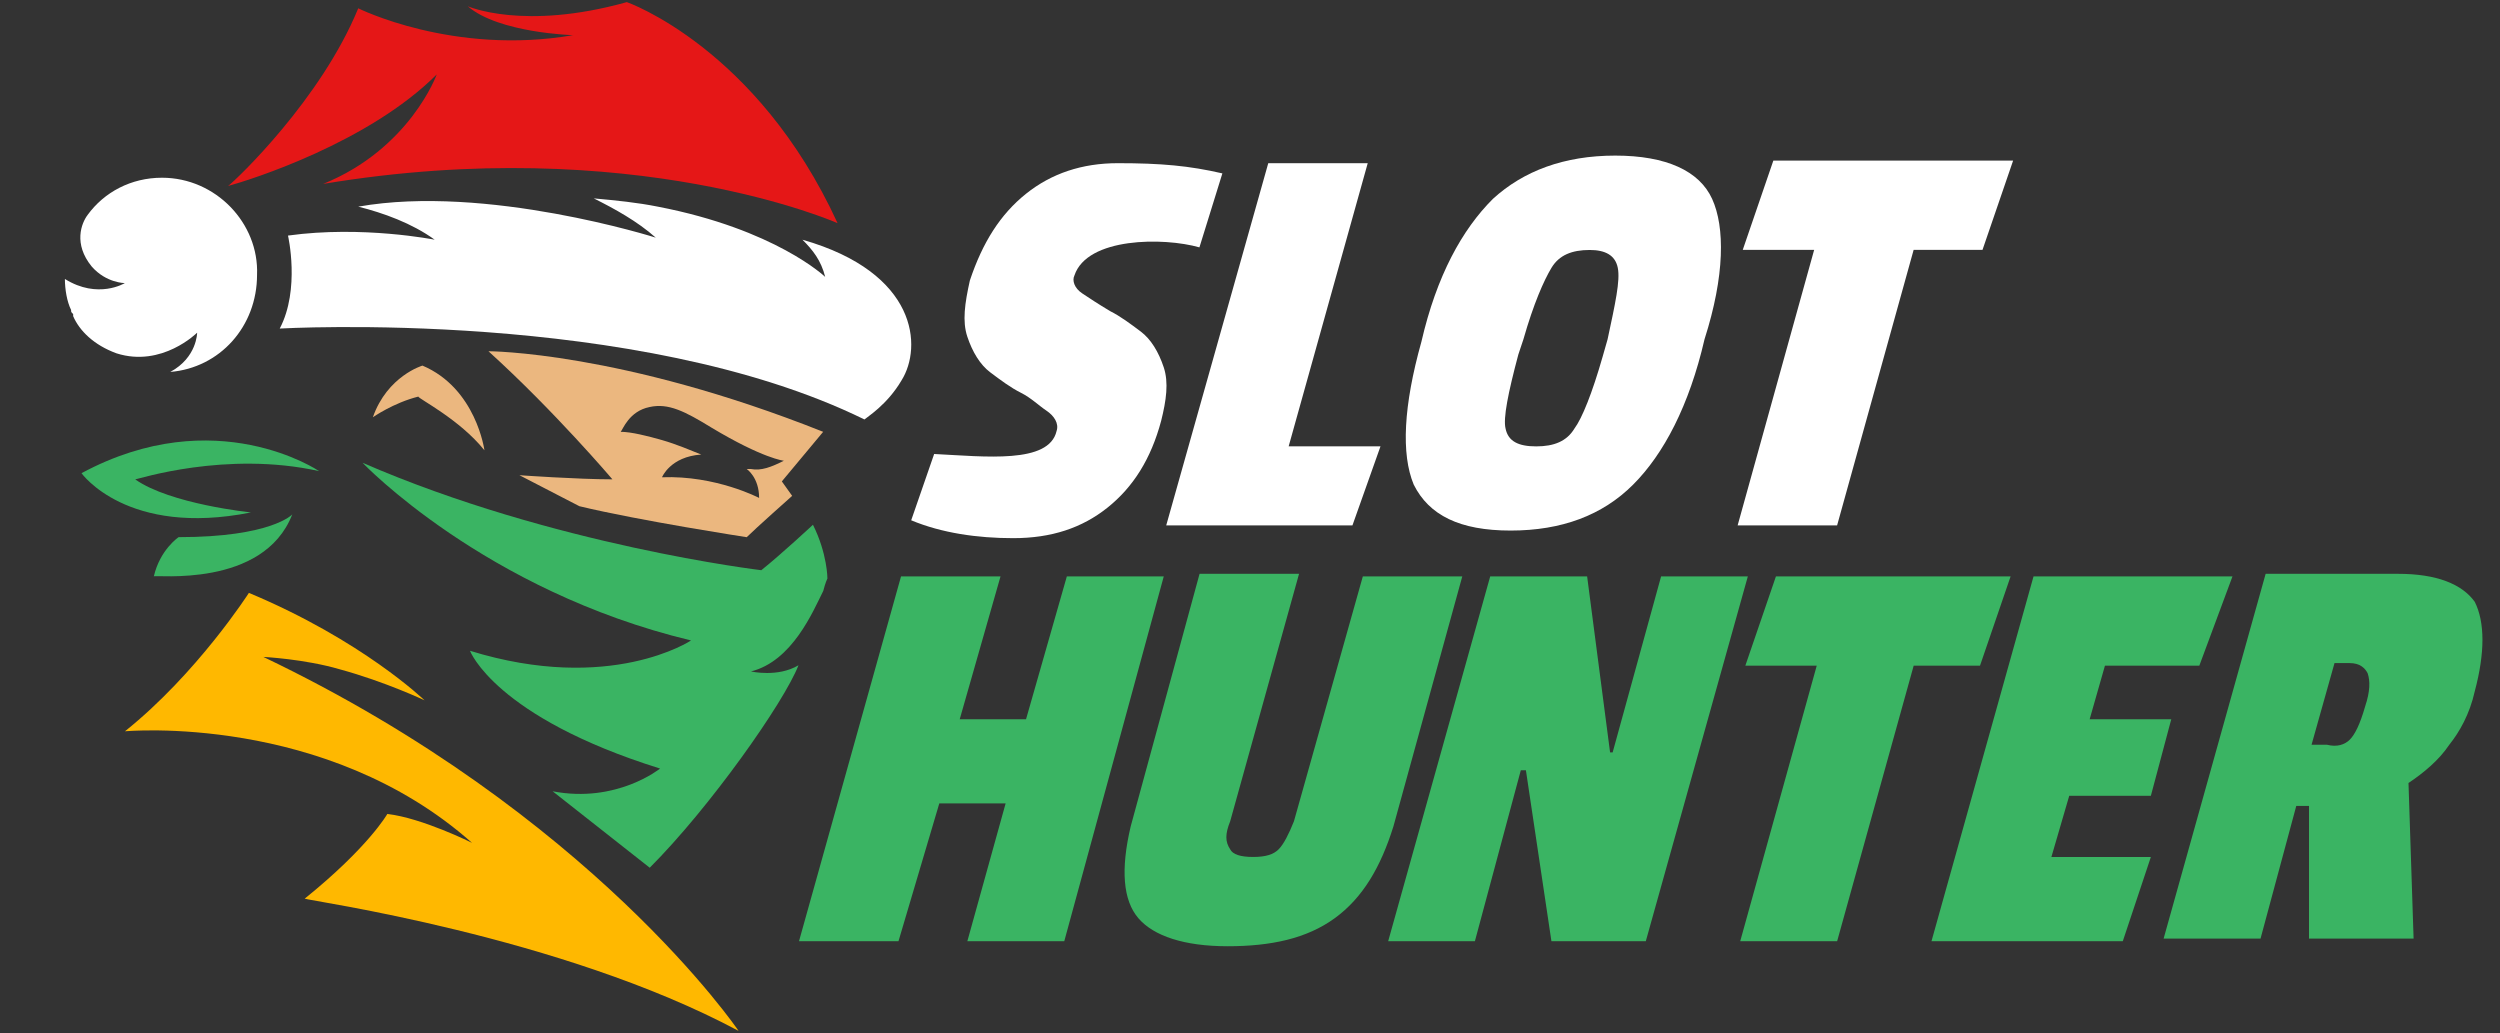
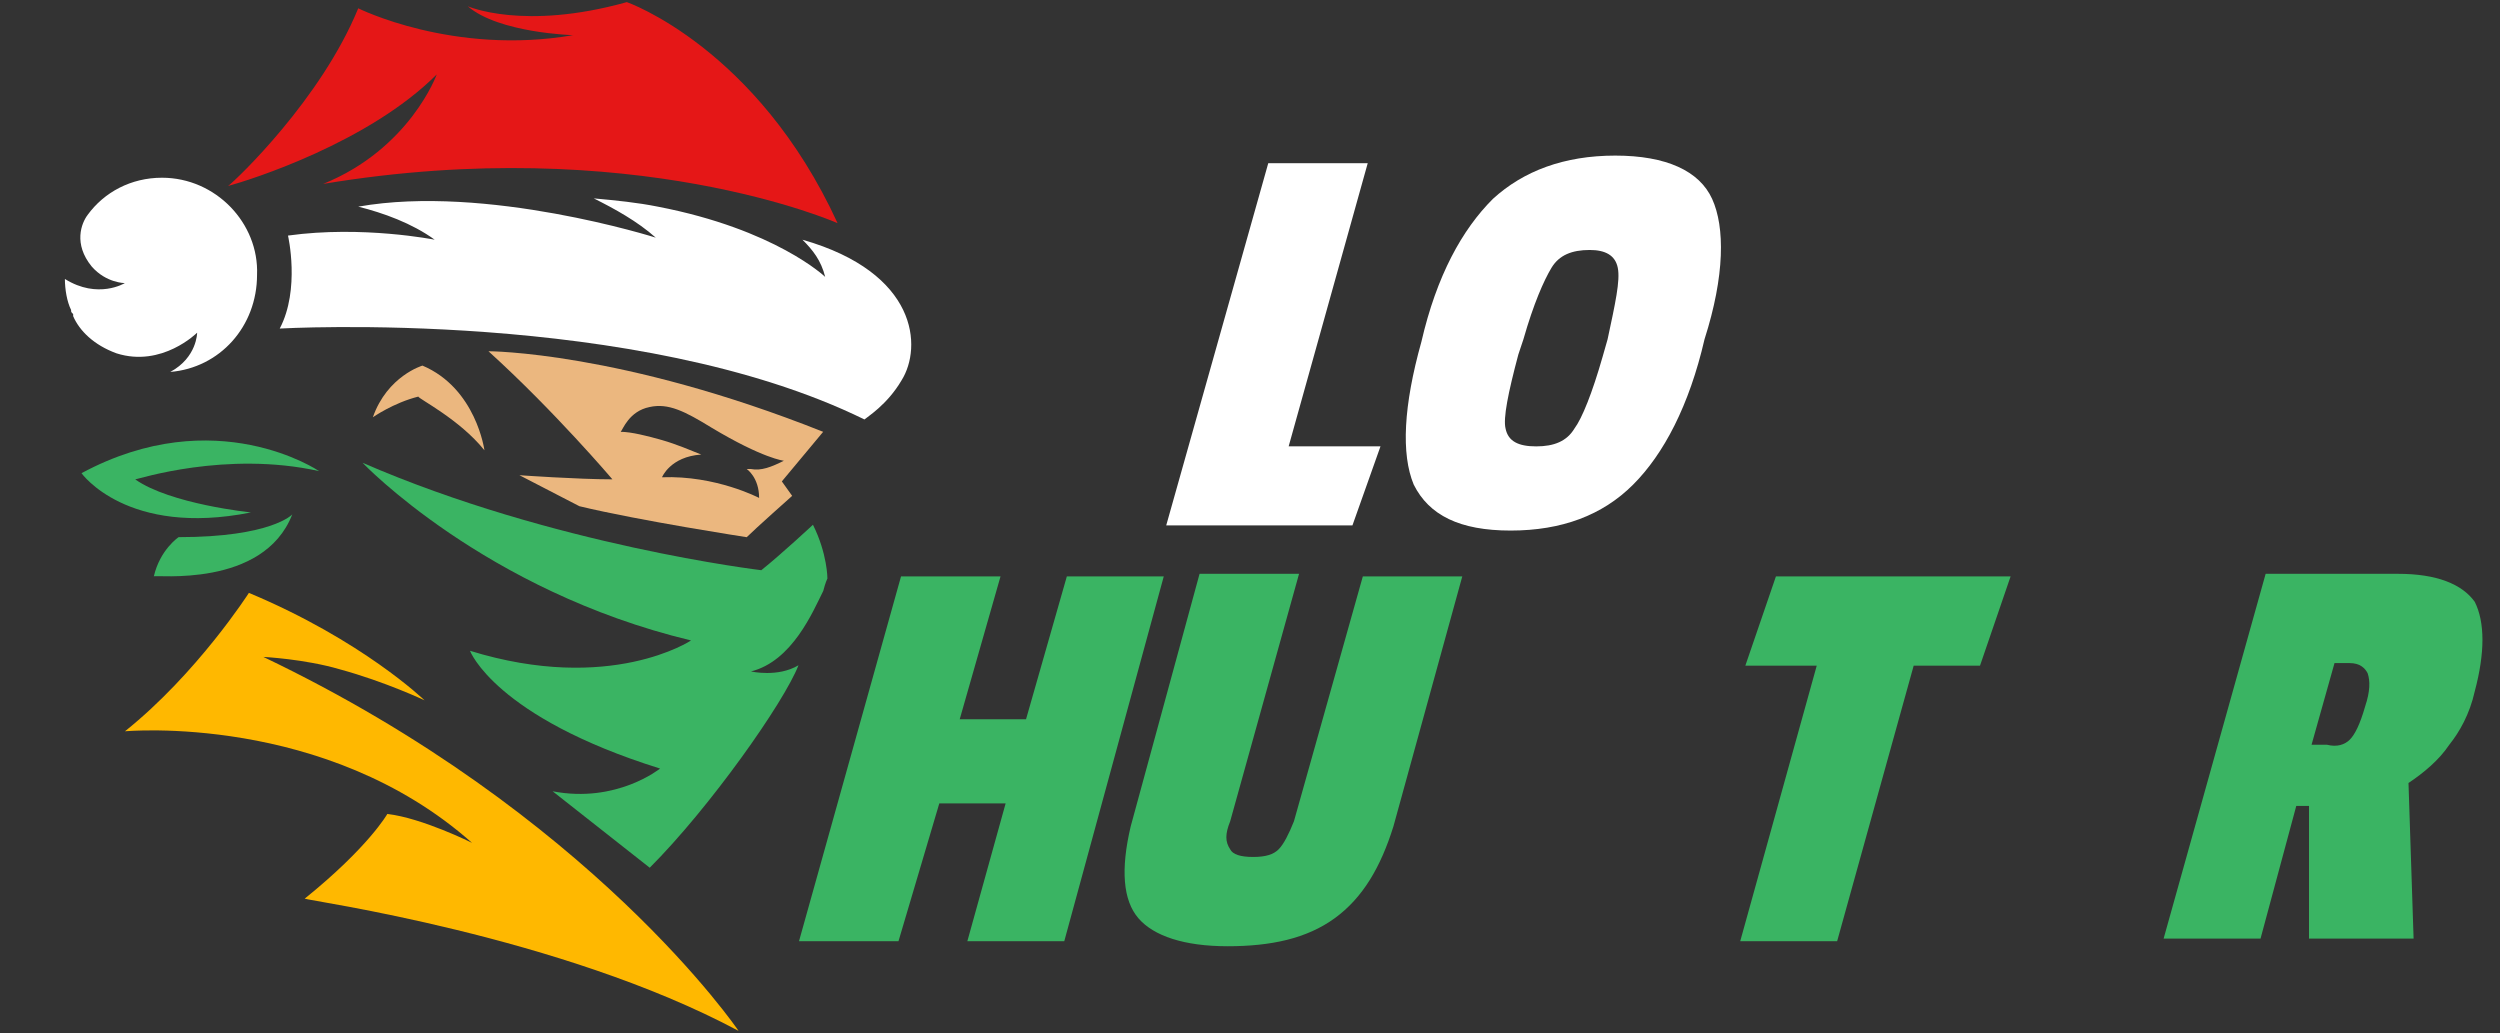
<svg xmlns="http://www.w3.org/2000/svg" width="121" height="50" viewBox="0 0 121 50" fill="none">
  <rect x="0" y="0" width="121" height="50" fill="#333333" stroke="none" />
  <g clip-path="url(#clip0_12089_50788)">
-     <path d="M49.657 9.38C50.892 8.392 52.373 7.898 54.102 7.898C56.2 7.898 57.558 8.022 59.163 8.392L58.052 11.973C56.324 11.479 52.62 11.479 52.003 13.331C51.879 13.578 52.003 13.948 52.373 14.195C52.743 14.442 53.114 14.689 53.731 15.059C54.225 15.306 54.719 15.676 55.213 16.047C55.706 16.417 56.077 17.034 56.324 17.775C56.571 18.516 56.447 19.38 56.2 20.368C55.706 22.219 54.842 23.578 53.608 24.565C52.373 25.553 50.892 26.047 49.04 26.047C47.311 26.047 45.583 25.8 44.102 25.182L45.213 21.973C47.682 22.096 50.768 22.466 51.139 20.861C51.262 20.491 51.015 20.121 50.645 19.874C50.274 19.627 49.904 19.256 49.41 19.009C48.916 18.763 48.422 18.392 47.929 18.022C47.435 17.651 47.065 17.034 46.818 16.294C46.571 15.553 46.694 14.689 46.941 13.578C47.558 11.726 48.423 10.368 49.657 9.38Z" fill="white" />
    <path d="M65.458 25.429H56.445L61.384 7.898H66.198L62.371 21.602H66.816L65.458 25.429Z" fill="white" />
    <path d="M72.252 9.63C73.734 8.272 75.709 7.531 78.178 7.531C80.647 7.531 82.252 8.272 82.869 9.63C83.487 10.988 83.487 13.334 82.499 16.42C81.758 19.63 80.524 21.976 79.042 23.457C77.561 24.939 75.585 25.679 73.116 25.679C70.647 25.679 69.166 24.939 68.425 23.457C67.808 21.976 67.931 19.63 68.795 16.544C69.536 13.334 70.77 11.111 72.252 9.63ZM78.301 12.963C78.178 12.346 77.684 12.099 76.943 12.099C76.079 12.099 75.462 12.346 75.091 12.963C74.721 13.581 74.227 14.692 73.734 16.42L73.487 17.161C72.993 19.013 72.746 20.247 72.869 20.741C72.993 21.358 73.487 21.605 74.351 21.605C75.215 21.605 75.832 21.358 76.203 20.741C76.573 20.247 77.067 19.013 77.561 17.284L77.808 16.42C78.178 14.692 78.425 13.581 78.301 12.963Z" fill="white" />
-     <path d="M95.953 12.094H92.62L88.916 25.428H84.102L87.805 12.094H84.349L85.83 7.773H97.435L95.953 12.094Z" fill="white" />
    <path d="M51.511 45.553H46.82L48.672 38.886H45.462L43.487 45.553H38.672L43.61 27.898H48.425L46.45 34.812H49.66L51.635 27.898H56.326L51.511 45.553Z" fill="#3AB463" />
    <path d="M59.541 41.107C59.664 41.354 60.035 41.477 60.652 41.477C61.269 41.477 61.64 41.354 61.886 41.107C62.133 40.86 62.38 40.366 62.627 39.749L65.961 27.897H70.775L67.442 39.996C66.825 41.971 65.96 43.452 64.603 44.44C63.245 45.428 61.516 45.798 59.417 45.798C57.319 45.798 55.837 45.304 55.096 44.44C54.356 43.576 54.232 42.094 54.726 39.996L58.059 27.773H62.874L59.541 39.749C59.294 40.366 59.294 40.736 59.541 41.107Z" fill="#3AB463" />
-     <path d="M79.657 45.553H75.089L73.854 37.281H73.607L71.385 45.553H67.188L72.126 27.898H76.817L77.928 36.417H78.052L80.397 27.898H84.595L79.657 45.553Z" fill="#3AB463" />
    <path d="M95.832 32.219H92.622L88.918 45.553H84.227L87.93 32.219H84.474L85.955 27.898H97.313L95.832 32.219Z" fill="#3AB463" />
-     <path d="M102.744 45.553H93.484L98.423 27.898H108.052L106.447 32.219H101.879L101.139 34.812H105.089L104.102 38.516H100.151L99.287 41.479H104.102L102.744 45.553Z" fill="#3AB463" />
    <path d="M119.78 33.453C119.534 34.564 119.04 35.428 118.546 36.045C118.052 36.786 117.311 37.403 116.571 37.897L116.818 45.428H111.756V39.008H111.139L109.41 45.428H104.719L109.657 27.773H116.077C117.929 27.773 119.163 28.267 119.78 29.131C120.274 30.119 120.274 31.601 119.78 33.453ZM113.731 35.798C113.978 35.551 114.225 35.057 114.472 34.193C114.719 33.453 114.719 32.959 114.595 32.588C114.472 32.341 114.225 32.094 113.731 32.094H112.99L111.879 36.045H112.62C113.114 36.169 113.484 36.045 113.731 35.798Z" fill="#3AB463" />
    <path d="M30.339 0.102C25.339 1.502 22.639 0.302 22.639 0.302C24.139 1.602 27.739 1.702 27.739 1.702C21.939 2.702 17.339 0.402 17.339 0.402C15.539 4.802 11.439 8.702 11.039 9.002C12.139 8.702 17.839 6.902 21.139 3.602C21.139 3.602 19.839 7.202 15.639 8.902C30.639 6.402 40.539 10.802 40.539 10.802C36.639 2.302 30.339 0.102 30.339 0.102Z" fill="#E51717" />
    <path d="M7.841 8.602C6.341 8.602 5.041 9.302 4.241 10.402C3.941 10.802 3.541 11.802 4.441 12.902C5.141 13.702 6.041 13.702 6.041 13.702C6.041 13.702 4.741 14.502 3.141 13.502C3.141 14.002 3.241 14.602 3.441 15.002C3.441 15.102 3.441 15.102 3.541 15.202V15.302C3.841 16.002 4.541 16.702 5.641 17.102C7.841 17.802 9.541 16.102 9.541 16.102C9.541 16.102 9.541 17.302 8.241 18.002C10.641 17.802 12.441 15.802 12.441 13.302C12.541 10.802 10.441 8.602 7.841 8.602Z" fill="white" />
    <path d="M43.639 18.402C44.639 16.802 44.439 13.202 38.839 11.602C39.339 12.102 39.739 12.602 39.939 13.402C39.939 13.402 37.539 11.102 31.839 10.002C30.839 9.802 29.839 9.702 28.739 9.602C29.739 10.102 30.839 10.702 31.739 11.502C31.739 11.502 23.539 8.902 17.339 10.002C18.539 10.302 19.939 10.802 21.039 11.602C21.039 11.602 17.539 10.902 13.939 11.402C13.939 11.402 14.539 14.002 13.539 15.902C13.539 15.902 30.839 14.902 41.839 20.302C41.939 20.202 42.939 19.602 43.639 18.402Z" fill="white" />
    <path d="M39.841 20.9C30.041 17 23.641 17 23.641 17C26.841 19.9 29.641 23.2 29.641 23.2C27.941 23.2 25.141 23 25.141 23L28.041 24.5C30.941 25.2 36.141 26 36.141 26C36.541 25.6 38.341 24 38.341 24L37.841 23.3L39.841 20.9ZM36.341 22.7H36.141C36.141 22.7 36.741 23.1 36.741 24.1C36.741 24.1 34.641 23 32.041 23.1C32.041 23.1 32.441 22.1 33.941 22C33.441 21.8 32.741 21.5 32.041 21.3C31.341 21.1 30.541 20.9 30.041 20.9C30.141 20.8 30.441 19.9 31.441 19.7C32.341 19.5 33.141 19.9 34.441 20.7C36.941 22.2 37.941 22.3 37.941 22.3C37.341 22.6 36.841 22.8 36.341 22.7Z" fill="#EBB77F" />
    <path d="M35.747 49.895C35.747 49.895 28.647 39.395 12.747 31.795C12.747 31.795 14.747 31.895 16.447 32.395C18.647 32.995 20.547 33.895 20.547 33.895C20.547 33.895 17.547 30.995 12.047 28.695C12.047 28.695 9.547 32.595 6.047 35.395C6.047 35.395 15.747 34.495 22.847 40.795C22.847 40.795 20.447 39.595 18.747 39.395C18.747 39.395 17.847 40.995 14.747 43.495C14.947 43.595 27.147 45.295 35.747 49.895Z" fill="#FFB800" />
    <path d="M23.447 21.795C23.447 21.795 23.047 18.795 20.447 17.695C20.447 17.695 18.747 18.195 18.047 20.195C18.047 20.195 19.047 19.495 20.247 19.195C20.247 19.295 22.247 20.295 23.447 21.795Z" fill="#EBB77F" />
    <path d="M15.445 22.802C15.445 22.802 10.445 19.402 3.945 22.902C3.945 22.902 6.145 26.002 12.145 24.802C12.145 24.802 8.245 24.402 6.545 23.202C6.645 23.202 10.945 21.802 15.445 22.802Z" fill="#3AB463" />
    <path d="M14.145 24.898C14.145 24.898 13.145 25.998 8.645 25.998C8.645 25.998 7.745 26.598 7.445 27.898C7.445 27.798 12.745 28.498 14.145 24.898Z" fill="#3AB463" />
    <path d="M36.347 32.498C38.347 31.998 39.347 29.598 39.847 28.598C39.947 28.198 40.047 27.998 40.047 27.998C40.047 27.998 40.047 26.798 39.347 25.398C39.347 25.398 37.847 26.798 36.847 27.598C36.847 27.598 26.747 26.398 17.547 22.398C17.547 22.398 23.447 28.598 33.447 30.998C33.447 30.998 29.547 33.598 22.747 31.498C22.747 31.498 23.947 34.698 31.947 37.198C31.947 37.198 29.847 38.898 26.747 38.298L31.447 41.998C34.347 39.098 37.947 33.998 38.647 32.198C37.647 32.798 36.347 32.498 36.347 32.498Z" fill="#3AB463" />
  </g>
  <defs>
    <clipPath id="clip0_12089_50788">
      <rect width="120" height="50" fill="white" transform="translate(0.273)" />
    </clipPath>
  </defs>
</svg>